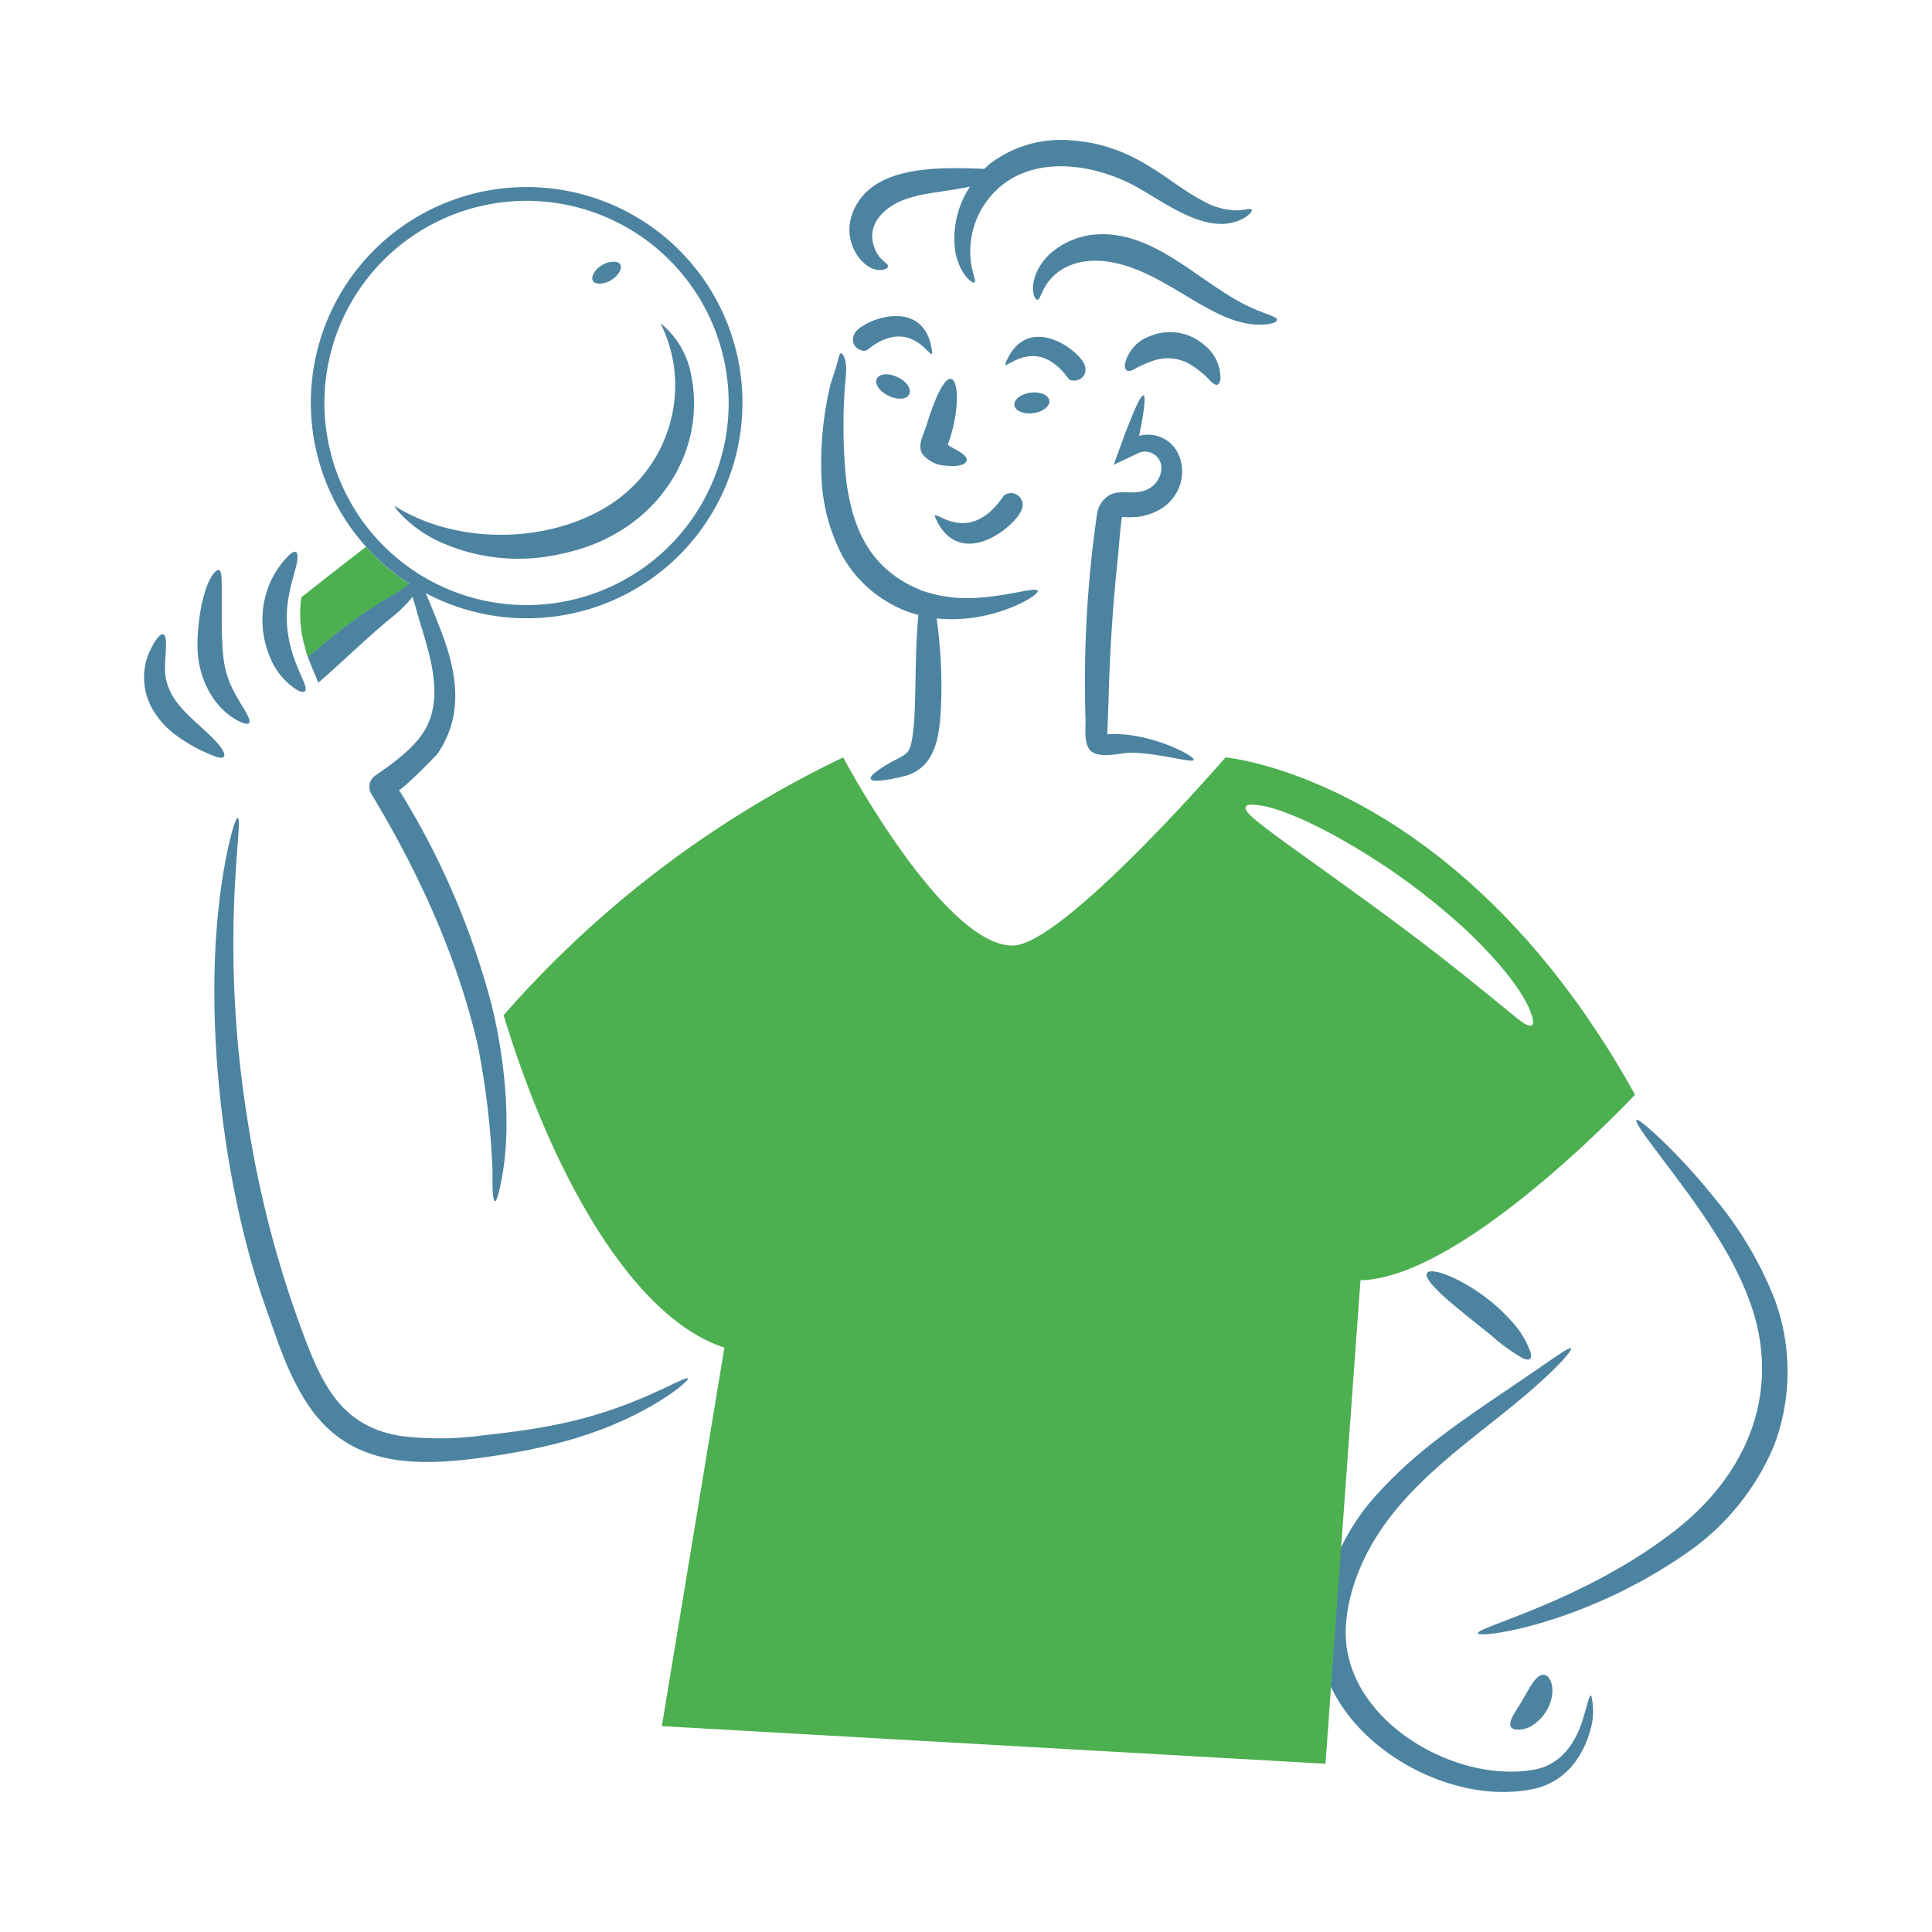
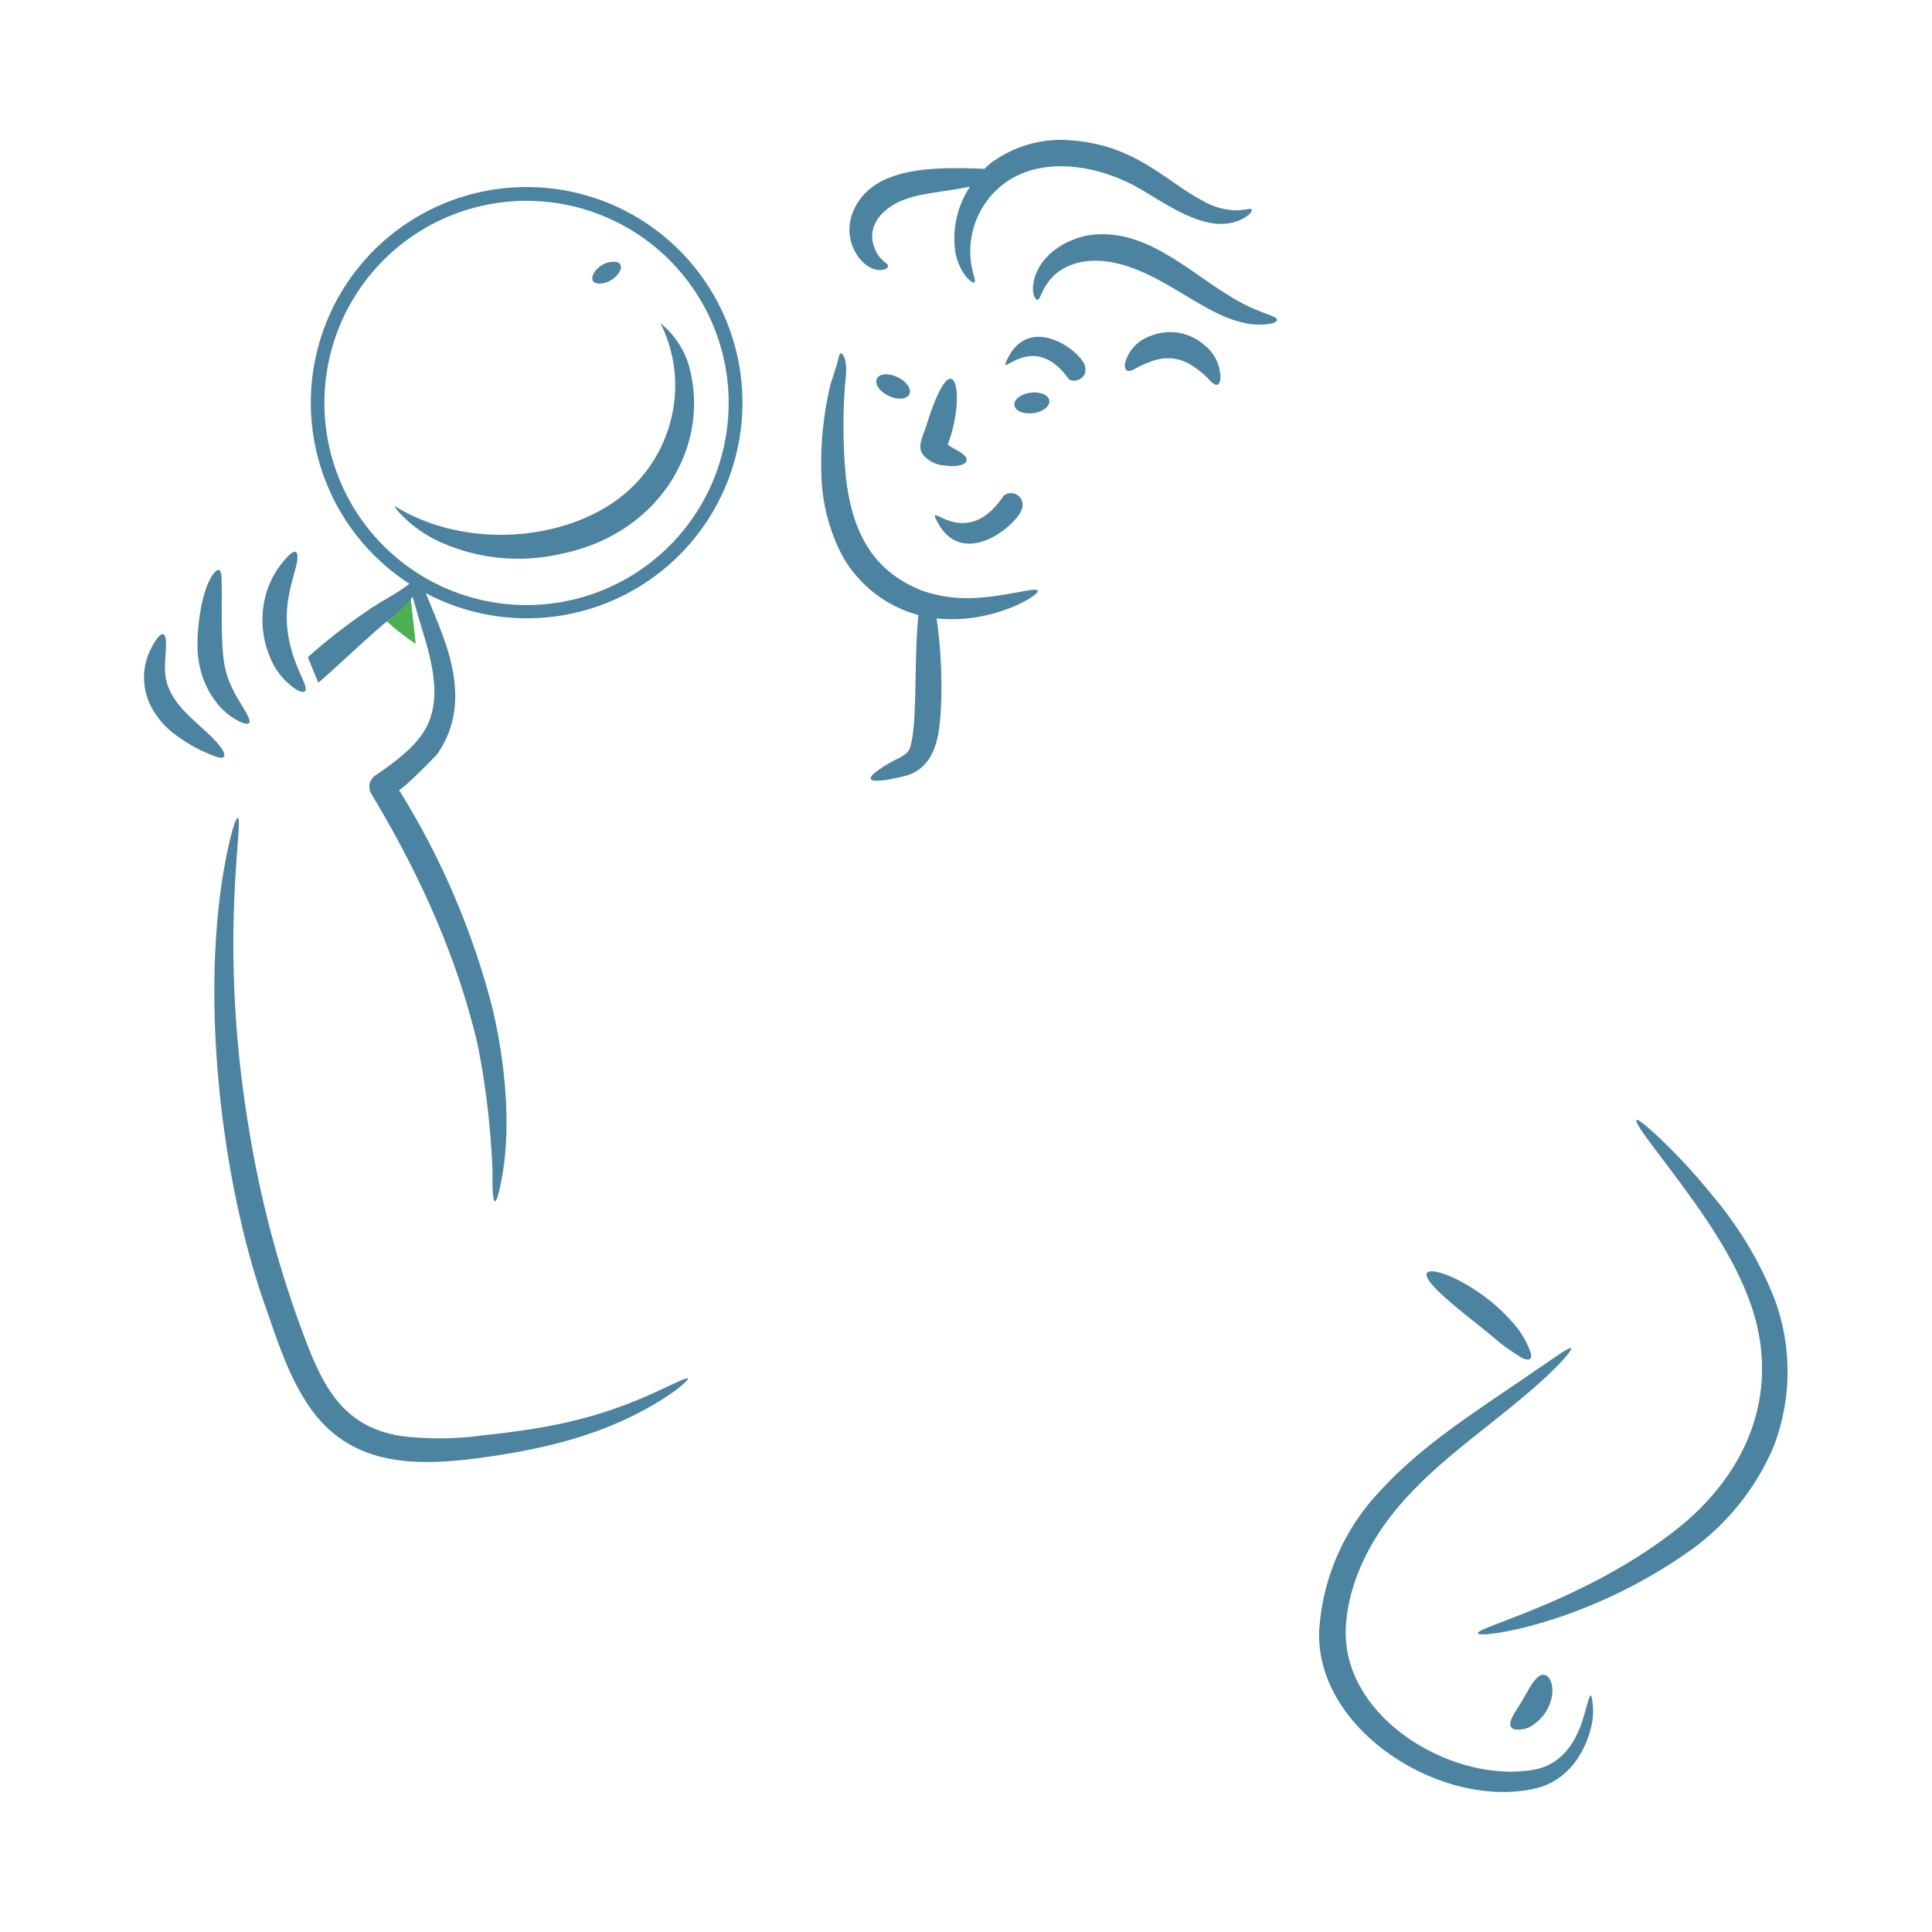
<svg xmlns="http://www.w3.org/2000/svg" viewBox="-20 -20 400 400" id="Searching-7--Streamline-Brooklyn" height="400" width="400" style="background-color: #ffffff">
  <desc>Searching 7 Streamline Illustration: https://streamlinehq.com</desc>
-   <path d="M64.712 101.002a46.98 46.98 0 0 1 -5.74 3.643 112.626 112.626 0 0 0 -15.037 11.311c-0.041 0.041 -0.126 0.083 -0.167 0.167a15.23 15.23 0 0 1 -0.628 -2.095 24.637 24.637 0 0 1 -0.754 -10.346c6.953 -5.53 12.524 -9.801 13.405 -10.472a44.1 44.1 0 0 0 8.879 7.625c0.043 0.083 0.131 0.083 0.043 0.167Z" fill="#4caf50" stroke-width="2" />
+   <path d="M64.712 101.002a46.98 46.98 0 0 1 -5.74 3.643 112.626 112.626 0 0 0 -15.037 11.311c-0.041 0.041 -0.126 0.083 -0.167 0.167c6.953 -5.53 12.524 -9.801 13.405 -10.472a44.1 44.1 0 0 0 8.879 7.625c0.043 0.083 0.131 0.083 0.043 0.167Z" fill="#4caf50" stroke-width="2" />
  <path d="M115.648 268.263c4.703 -2.16 6.786 -3.267 6.786 -2.806 -0.043 0.376 -2.137 2.387 -6.619 5.067 -11.52 6.887 -24.107 9.644 -36.36 11.311 -15.458 2.102 -28.325 1.141 -36.484 -12.24 -3.798 -6.224 -5.791 -12.78 -8.042 -19.143 -9.101 -25.693 -13.869 -65.03 -7.92 -93.872 1.089 -5.278 1.969 -7.54 2.263 -7.2 1.168 1.168 -4.124 26.352 2.263 64.3a223.301 223.301 0 0 0 9.801 38.538c4.68 12.96 8.28 23.116 21.992 25.133a65.93 65.93 0 0 0 16.587 -0.167c12.647 -1.372 23.013 -3.098 35.734 -8.921Z" fill="#4c83a0" stroke-width="2" />
  <path d="M347.501 249.203a76.32 76.32 0 0 0 -12.944 -21.656 121.433 121.433 0 0 0 -10.931 -11.896c-5.499 -5.184 -6.554 -5.22 -2.011 0.878 7.538 10.112 16.216 20.848 20.608 32.8 6.795 18.486 -0.29 35.699 -15.248 47.417 -18.567 14.548 -40.729 19.966 -41.008 21.364 -0.418 1.247 21.398 -1.519 42.768 -16.254a50.94 50.94 0 0 0 18.515 -22.451 43.303 43.303 0 0 0 0.25 -30.202Z" fill="#4c83a0" stroke-width="2" />
  <path d="M288.9 256.617a39.24 39.24 0 0 0 6.241 4.525c1.424 0.67 2.137 0.376 1.759 -1.132a18.72 18.72 0 0 0 -4.063 -6.575c-7.394 -8.42 -19.721 -12.87 -17.132 -8.546 1.62 2.707 7.866 7.384 13.196 11.729Z" fill="#4c83a0" stroke-width="2" />
  <path d="M297.738 336.875c3.677 -2.648 4.432 -7.445 2.974 -9.425a1.393 1.393 0 0 0 -2.052 -0.418c-1.39 0.911 -2.383 3.285 -3.938 5.78 -1.501 2.408 -3.06 4.523 -1.172 5.236a5.321 5.321 0 0 0 4.189 -1.174Z" fill="#4c83a0" stroke-width="2" />
  <path d="M307.582 336.373c-1.175 3.589 -3.811 8.977 -10.138 10.053 -15.703 2.671 -36.846 -9.133 -38.7 -26.012 -0.72 -6.518 1.539 -16.92 9.677 -27.103 9.212 -11.531 22.036 -19.015 32.58 -29.113 2.932 -2.804 4.352 -4.606 4.273 -4.984 -0.088 -0.418 -1.663 0.607 -5.027 2.932 -14.551 10.06 -25.258 16.457 -34.56 26.6a46.112 46.112 0 0 0 -12.566 28.98c-0.702 20.489 25.317 36.913 44.611 32.591 6.367 -1.427 10.179 -6.66 11.687 -12.694a13.631 13.631 0 0 0 0.041 -6.534c-0.418 -0.418 -0.907 2.311 -1.879 5.283Z" fill="#4c83a0" stroke-width="2" />
-   <path d="M233.732 136.816s-33.721 38.956 -44.068 38.956c-14.368 0 -35.1 -38.956 -35.1 -38.956a218.83 218.83 0 0 0 -70.29 53.366c9.551 31.541 26.14 62.46 45.702 68.823l-12.944 78.374 137.394 7.79 7.247 -100.114c21.321 -0.376 56.844 -38.412 56.844 -38.412 -36.403 -65.639 -84.785 -69.827 -84.785 -69.827Zm60.235 53.91c-15.322 -12.553 -21.456 -17.271 -38.536 -29.572 -7.038 -5.069 -12.926 -9.196 -15.793 -11.646s-2.212 -3.395 1.717 -2.68 10.71 3.542 19.102 8.545a137.896 137.896 0 0 1 23.375 17.46c4.243 4.014 10.75 10.96 12.901 16.295 1.584 3.931 0.232 4.054 -2.765 1.598Z" fill="#4caf50" stroke-width="2" />
  <path d="M190.022 63.898a3.645 2.137 -7.505 1 0 7.228 -0.952 3.645 2.137 -7.505 1 0 -7.228 0.952Z" fill="#4c83a0" stroke-width="2" />
  <path d="M163.984 61.945a3.645 2.137 25.486 1 0 1.839 -3.857 3.645 2.137 25.486 1 0 -1.839 3.857Z" fill="#4c83a0" stroke-width="2" />
-   <path d="M172.951 52.578c-1.561 -11.52 -14.58 -6.284 -16.002 -3.56s1.719 4.14 2.597 3.434c9.72 -7.873 13.905 3.812 13.405 0.126Z" fill="#4c83a0" stroke-width="2" />
  <path d="M204.66 55.845c-0.634 -2.974 -11.725 -11.56 -16.337 -1.004 -1.465 3.352 5.641 -6.538 12.901 3.56 0.668 0.925 4.061 0.378 3.436 -2.556Z" fill="#4c83a0" stroke-width="2" />
  <path d="M183.004 103.723a28.876 28.876 0 0 1 -12.06 -1.424C160.684 98.24 156.6 90.324 155.191 79.38a112.846 112.846 0 0 1 -0.293 -18.976c0.126 -1.508 0.293 -2.849 0.293 -3.938 0 -2.219 -0.72 -3.308 -1.048 -3.308 -0.418 0 -0.439 0.844 -1.004 2.68 -0.324 1.051 -0.72 2.263 -1.174 3.686A69.811 69.811 0 0 0 150.08 78.84a38.144 38.144 0 0 0 4.441 16.463 25.907 25.907 0 0 0 13.822 11.477c0.589 0.203 1.215 0.378 1.8 0.54 -0.972 10.303 -0.18 21.53 -1.591 27.018 -0.661 2.574 -2.653 2.16 -6.871 5.236 -3.854 2.817 0.796 2.295 5.488 1.13 7.168 -1.778 7.456 -9.634 7.708 -15.791a100.778 100.778 0 0 0 -0.965 -16.882c11.349 1.231 21.073 -4.639 20.945 -5.654 0.002 -0.968 -5.522 0.875 -11.853 1.346Z" fill="#4c83a0" stroke-width="2" />
  <path d="M171.025 74.066a6.534 6.534 0 0 0 5.026 2.34 6.422 6.422 0 0 0 3.478 -0.335c2.543 -1.715 -3.532 -3.523 -3.267 -4.14a29.7 29.7 0 0 0 1.507 -5.692c0.959 -5.983 -0.209 -9.18 -1.967 -7.247s-3.398 7.177 -4.064 9.301c-0.58 1.843 -1.894 4.028 -0.711 5.773Z" fill="#4c83a0" stroke-width="2" />
  <path d="M191.633 85.167a2.41 2.41 0 0 0 -3.812 -2.554c-7.753 11.587 -15.714 1.26 -14.04 4.86 5.222 11.151 17.224 0.961 17.852 -2.306Z" fill="#4c83a0" stroke-width="2" />
  <path d="M236.957 42.66c-9.5 -5.085 -18.522 -15.014 -30.202 -14.117 -6.156 0.473 -12.6 4.903 -12.901 11.101 0.041 1.634 0.54 2.392 0.878 2.43 0.419 0.047 0.59 -0.626 1.132 -1.76 2.574 -5.4 8.165 -6.973 13.696 -6.12 12.303 1.908 21.688 13.815 32.297 12.985 1.591 -0.124 2.425 -0.504 2.52 -0.839 0.241 -0.934 -2.639 -1.134 -7.421 -3.679Z" fill="#4c83a0" stroke-width="2" />
  <path d="M161.977 35.906c1.26 0.065 1.845 -0.419 1.885 -0.754 0.045 -0.376 -0.419 -0.67 -1.004 -1.174a6.383 6.383 0 0 1 -1.8 -2.639c-1.926 -5 2.311 -8.692 6.534 -10.136 3.883 -1.328 7.258 -1.361 13.237 -2.556a19.408 19.408 0 0 0 -3.015 13.655 13.619 13.619 0 0 0 1.382 3.771c1.13 1.885 2.219 2.52 2.471 2.43 0.418 -0.167 0.027 -1.044 -0.419 -2.891a17.557 17.557 0 0 1 6.199 -17.258c7.709 -6.156 19.233 -4.241 27.311 0.041 5.911 3.134 14.603 10.224 21.78 7.247 2.048 -0.848 2.725 -1.885 2.639 -2.178 -0.122 -0.419 -1.003 -0.063 -2.765 0.085a14.254 14.254 0 0 1 -7.371 -1.969c-7.454 -3.852 -13.781 -11.425 -26.851 -12.483a24.313 24.313 0 0 0 -17.132 4.734c-0.464 0.374 -0.839 0.754 -1.26 1.13 -10.44 -0.434 -23.643 -0.56 -27.311 9.216 -2.205 5.882 1.913 11.545 5.49 11.729Z" fill="#4c83a0" stroke-width="2" />
  <path d="M229.208 51.322a10.744 10.744 0 0 0 -11.227 -1.676 8.03 8.03 0 0 0 -5.069 5.656c-0.151 1.463 0.574 1.775 1.634 1.298a23.645 23.645 0 0 1 4.649 -2.052 9.124 9.124 0 0 1 6.66 0.585 18.126 18.126 0 0 1 4.775 3.771c0.963 0.963 1.759 1.215 2.052 -0.419a8.77 8.77 0 0 0 -3.476 -7.162Z" fill="#4c83a0" stroke-width="2" />
-   <path d="M209.27 132.041c0 -1.861 -0.04 2.054 0.335 -10.138 0.266 -8.717 0.954 -18.335 1.885 -26.933 0.077 -0.72 0.594 -7.456 0.837 -7.92a24.48 24.48 0 0 0 3.226 -0.041c11.306 -1.523 11.581 -14.515 4.14 -16.713a6.889 6.889 0 0 0 -3.854 -0.043c1.8 -8.753 1.508 -11.117 -1.13 -4.9 -1.456 3.429 -2.867 7.393 -4.14 10.89l5.278 -2.52a3.406 3.406 0 0 1 4.567 3.769 5.155 5.155 0 0 1 -4.189 4.273c-2.302 0.554 -4.813 -0.454 -6.871 0.963a5.558 5.558 0 0 0 -2.219 3.686 240.97 240.97 0 0 0 -2.389 42.35c0.074 2.011 -0.587 6.203 1.8 7.162 2.511 1.01 5.445 -0.146 8.001 -0.083 5.58 0.135 12.02 2.095 12.566 1.55 0.666 -0.788 -9.446 -6.028 -17.842 -5.353Z" fill="#4c83a0" stroke-width="2" />
  <path d="M89.006 18.731A44.64 44.64 0 0 0 64.669 100.8c0.085 0.043 0.126 0.085 0.043 0.126a49.574 49.574 0 0 1 -5.74 3.645 116.629 116.629 0 0 0 -15.205 11.477c0.11 0.439 2.047 5.098 2.137 5.278 0.041 -0.041 0.083 -0.083 0.126 -0.083 5.026 -4.356 9.801 -9.09 14.953 -13.32a29.27 29.27 0 0 0 4.441 -4.358c0.335 1.089 0.671 2.304 1.006 3.519C68.522 114.239 72 123.286 68.314 130.5c-1.969 3.812 -6.023 6.925 -10.598 10.053A2.842 2.842 0 0 0 56.88 144.36c11.941 19.82 18.428 36.751 21.991 51.815a165.497 165.497 0 0 1 3.101 26.474c-0.126 7.38 0.632 8.46 2.009 0.796 1.939 -10.773 0.464 -24.512 -2.135 -35.145a161.82 161.82 0 0 0 -19.26 -44.779c0.25 0.461 7.54 -6.827 8.042 -7.54 4.86 -7.121 4.23 -14.911 1.633 -22.745 -1.422 -4.108 -3.116 -7.961 -4.104 -10.431a44.64 44.64 0 1 0 20.849 -84.074Zm0 86.542A41.846 41.846 0 1 1 130.86 63.427a41.85 41.85 0 0 1 -41.854 41.846Z" fill="#4c83a0" stroke-width="2" />
  <path d="M39.96 94.844c1.289 -1.141 1.78 -0.632 1.591 1.08s-1.318 4.604 -1.885 8.21c-1.35 8.609 2.464 14.872 3.436 17.593 0.526 1.472 -0.009 1.944 -1.593 1.13a14.269 14.269 0 0 1 -5.744 -7.153 19.564 19.564 0 0 1 -0.54 -13.196 18.293 18.293 0 0 1 4.734 -7.664Z" fill="#4c83a0" stroke-width="2" />
  <path d="M31.32 128.228c-1.004 -2.128 -3.861 -5.58 -4.775 -10.22 -0.995 -4.981 -0.488 -14.314 -0.67 -18.306 -0.085 -1.843 -0.628 -2.34 -1.8 -0.754 -2.569 3.488 -3.58 12.812 -3.06 17.008 0.54 5.36 3.686 11.225 8.797 13.529 1.724 0.754 2.273 0.353 1.508 -1.256Z" fill="#4c83a0" stroke-width="2" />
  <path d="M14.36 112.898c0.122 2.464 -0.571 5.389 0.085 8.042 1.406 5.701 6.979 8.806 10.597 12.944 1.714 1.958 2.16 3.627 -0.376 2.765a32.524 32.524 0 0 1 -8.001 -4.273 17.327 17.327 0 0 1 -5.236 -5.823A13.14 13.14 0 0 1 10.8 115.285c1.382 -3.132 3.393 -5.798 3.56 -2.387Z" fill="#4c83a0" stroke-width="2" />
  <path d="M71.874 92.54a26.33 26.33 0 0 1 -9.466 -6.703 6.458 6.458 0 0 1 -0.754 -1.13c12.947 8.24 32.198 7.909 44.82 -0.335A29.398 29.398 0 0 0 119.711 57.6a28.557 28.557 0 0 0 -2.974 -10.681 17.743 17.743 0 0 1 6.325 10.557C126.477 73.544 115.92 90.693 96.12 94.68a39.438 39.438 0 0 1 -24.246 -2.14Zm32.254 -53.82c-3.303 0 -0.632 -4.523 2.891 -4.523 3.424 -0.007 0.563 4.516 -2.891 4.516Z" fill="#4c83a0" stroke-width="2" />
</svg>